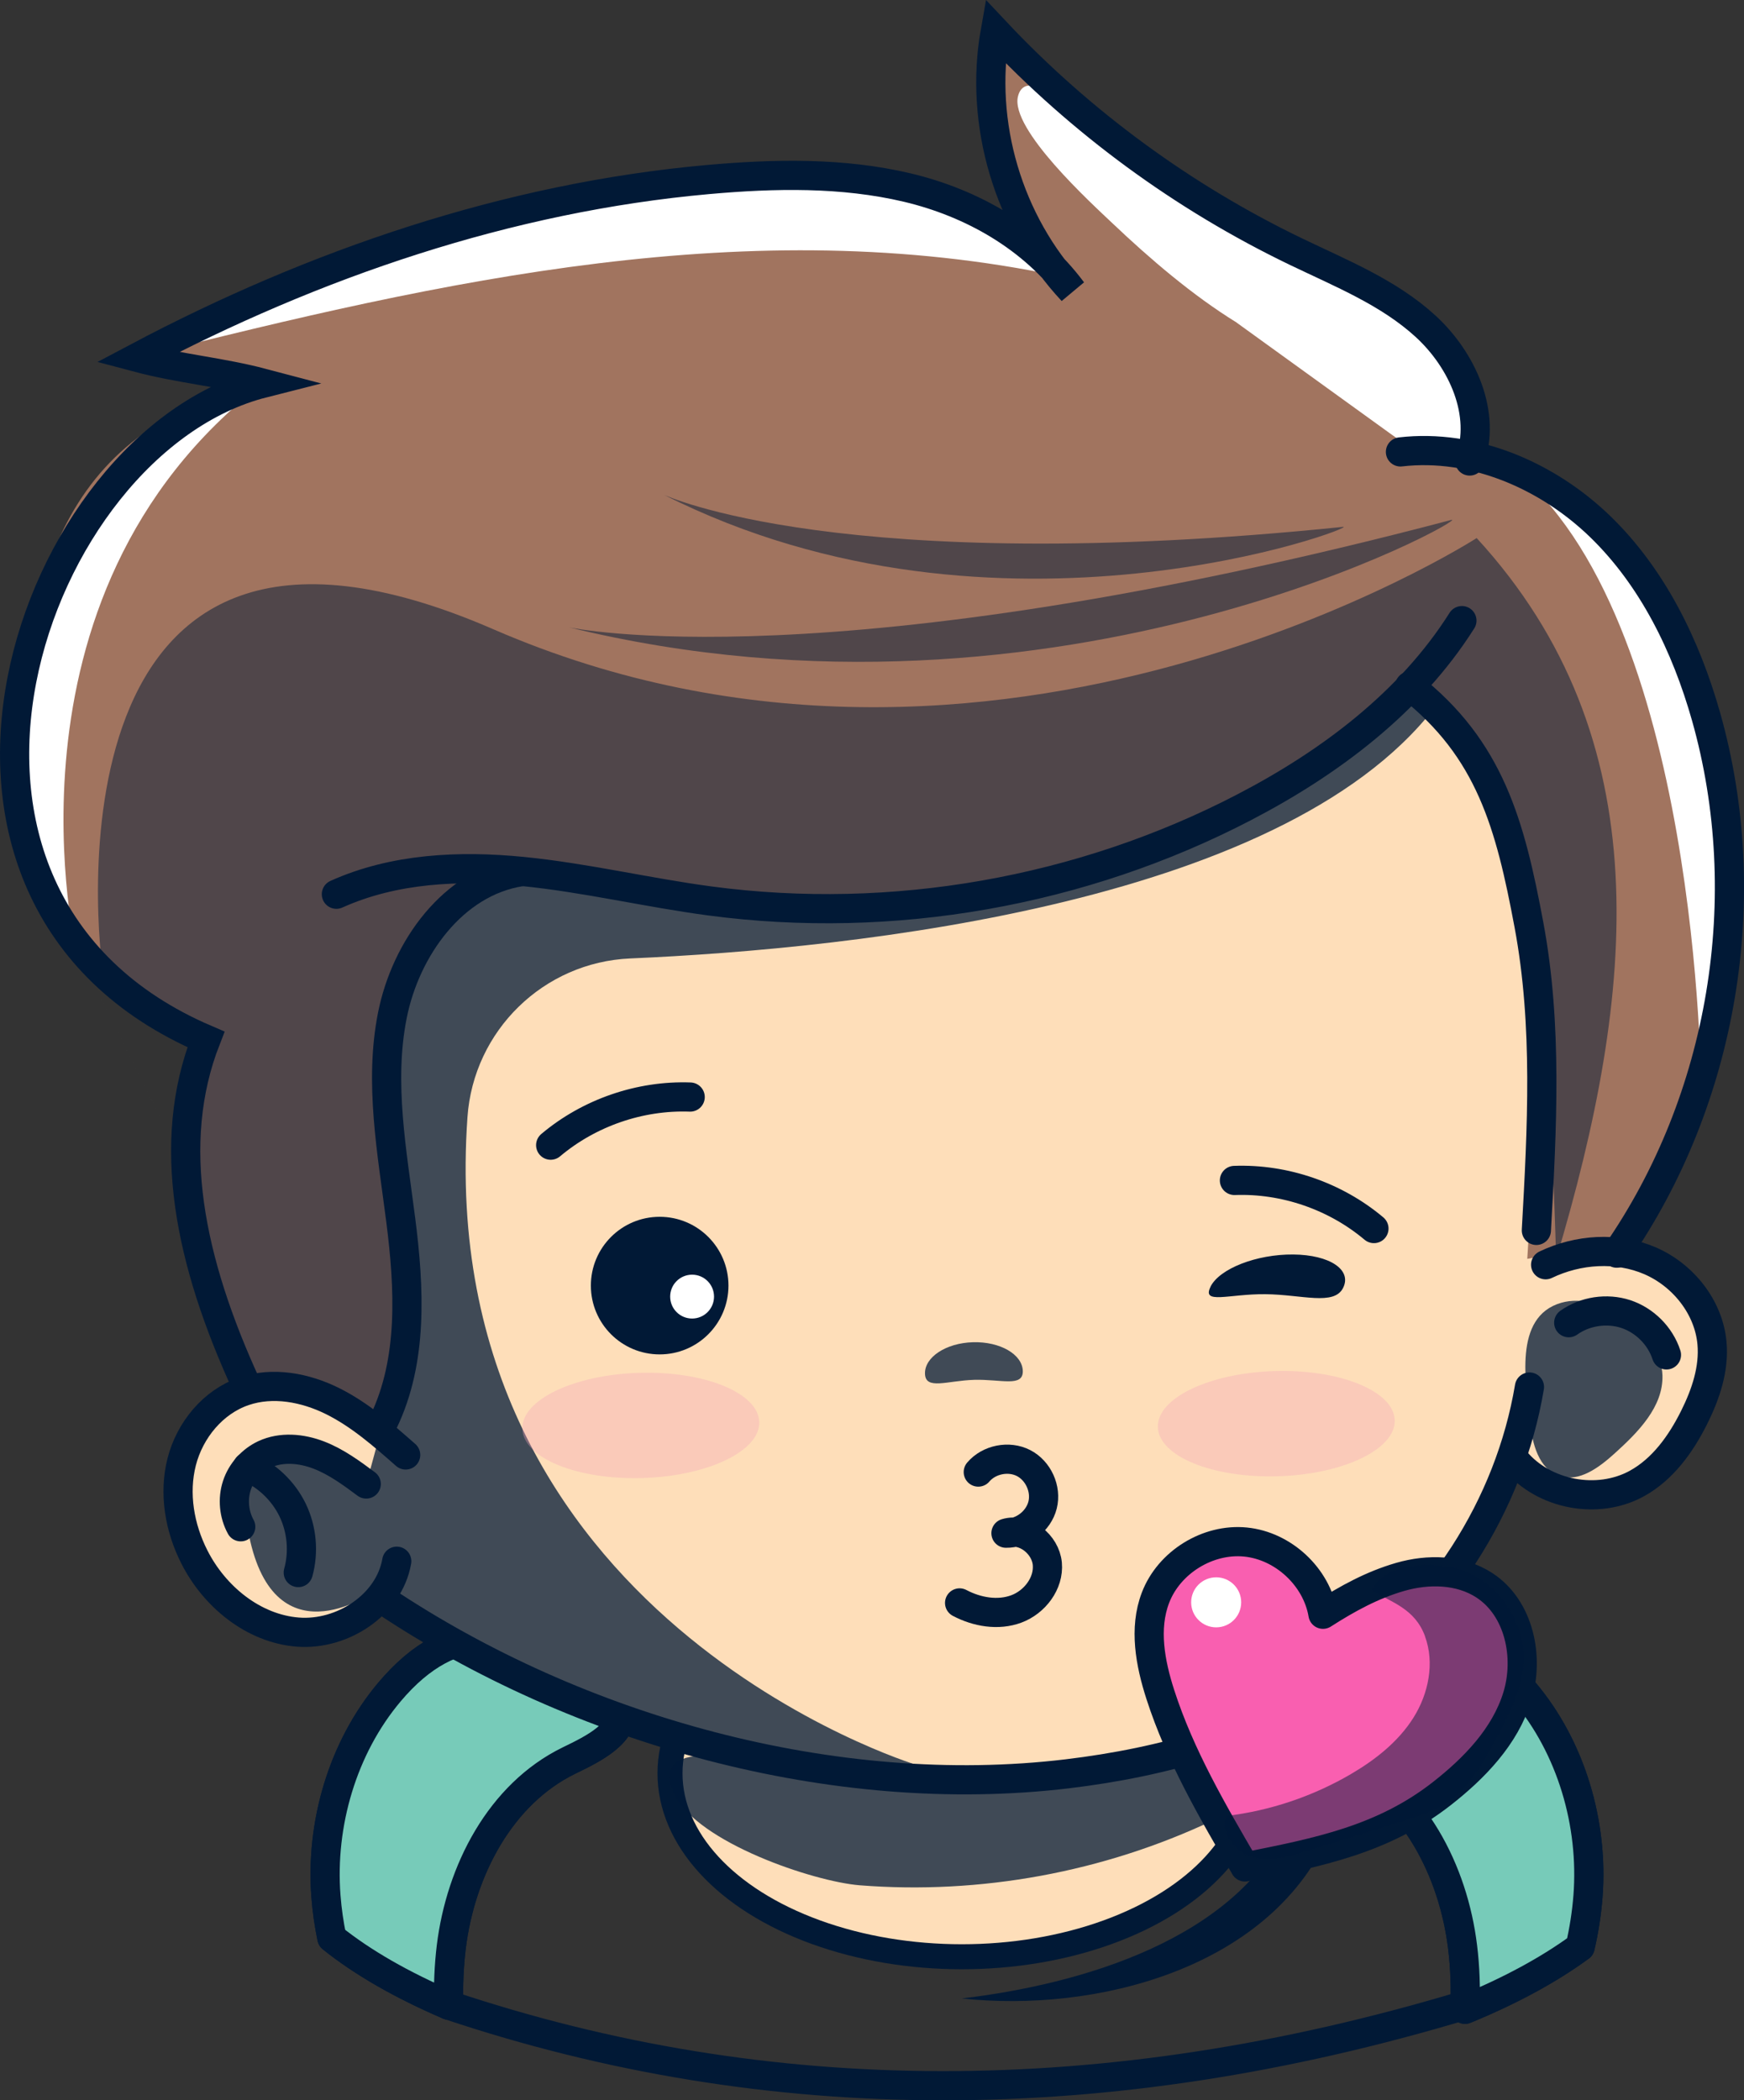
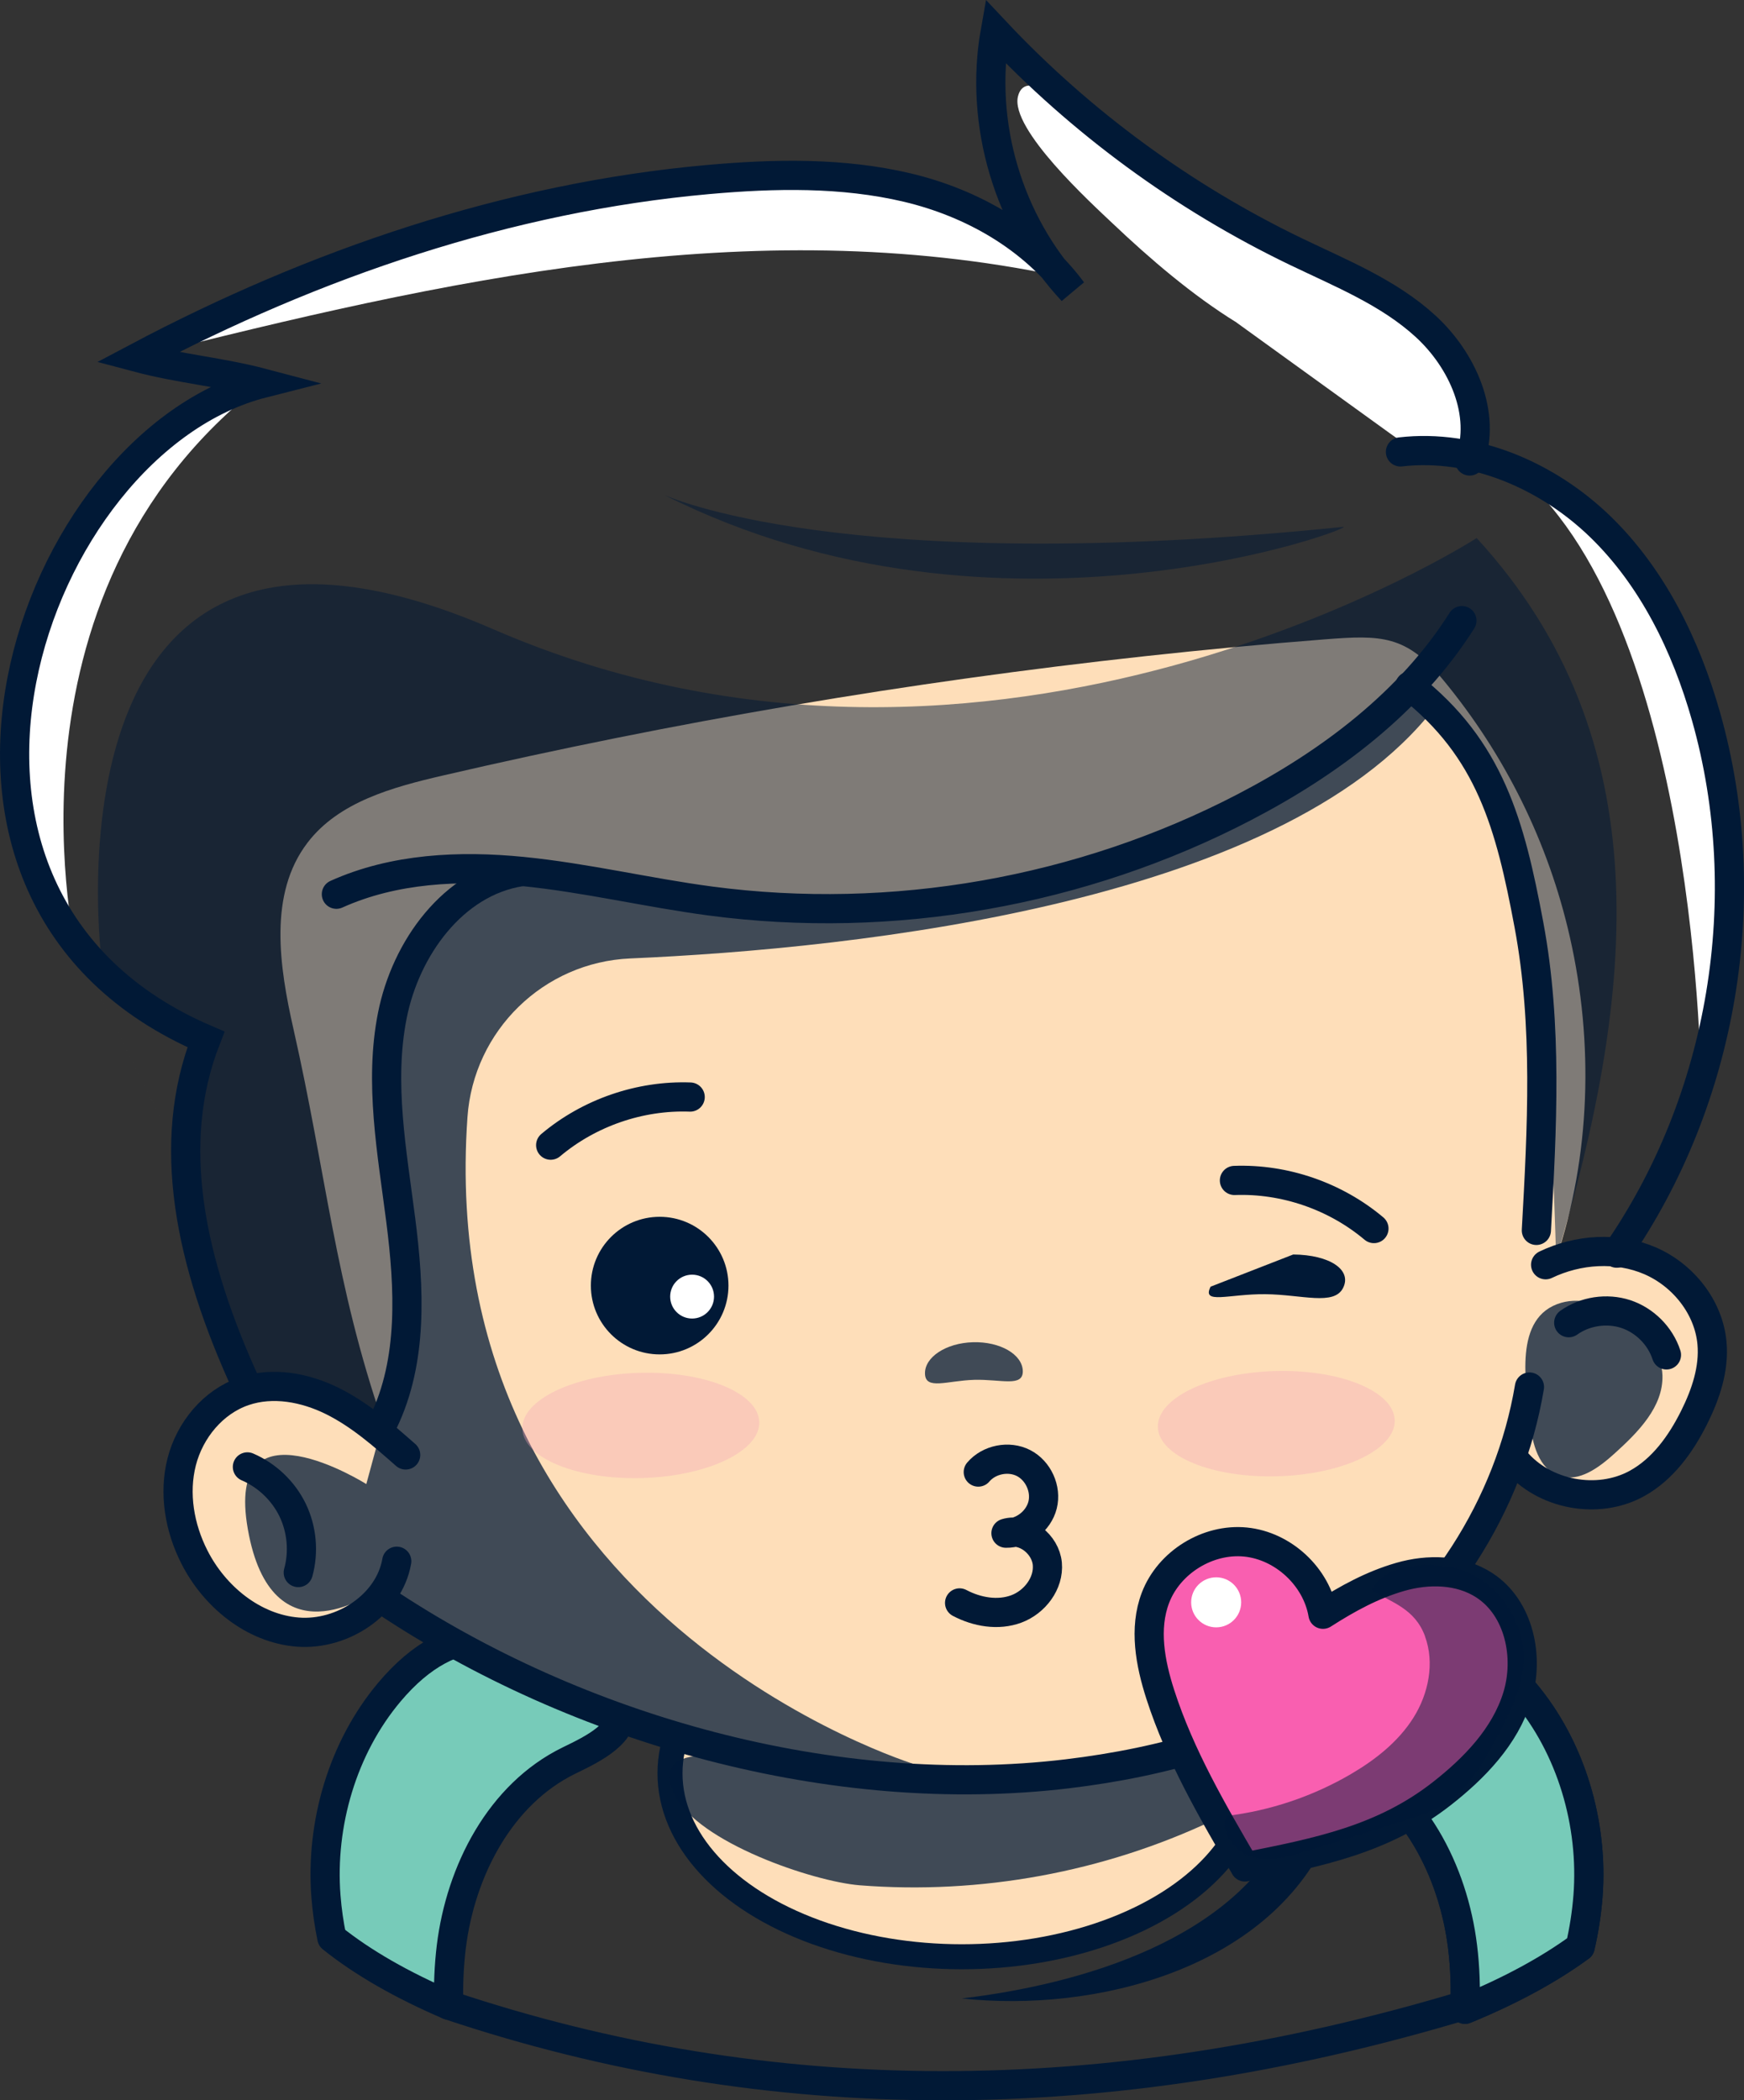
<svg xmlns="http://www.w3.org/2000/svg" viewBox="0 0 209.15 251.85">
  <rect x="0" y="0" width="209.15" height="251.85" fill="#333333" stroke="none" />
  <defs>
    <style>      .cls-1, .cls-2, .cls-3, .cls-4, .cls-5, .cls-6, .cls-7, .cls-8 {        stroke-width: 0px;      }      .cls-1, .cls-2, .cls-7 {        mix-blend-mode: soft-light;      }      .cls-1, .cls-6 {        fill: #fff;      }      .cls-2 {        opacity: .5;      }      .cls-2, .cls-7, .cls-8 {        fill: #011936;      }      .cls-9 {        stroke-width: 3px;      }      .cls-9, .cls-10, .cls-11, .cls-12, .cls-13, .cls-14 {        stroke: #011936;      }      .cls-9, .cls-3 {        fill: #fedeb9;      }      .cls-9, .cls-11 {        stroke-miterlimit: 10;      }      .cls-10 {        fill: #fefeff;      }      .cls-10, .cls-11, .cls-12, .cls-13, .cls-14 {        stroke-linecap: round;        stroke-width: 3.5px;      }      .cls-10, .cls-12, .cls-13, .cls-14 {        stroke-linejoin: round;      }      .cls-15 {        isolation: isolate;      }      .cls-11, .cls-13 {        fill: none;      }      .cls-12 {        fill: #77cbb9;      }      .cls-4 {        fill: #f4a4bb;        mix-blend-mode: multiply;        opacity: .35;      }      .cls-14 {        fill: #f95fb0;      }      .cls-5 {        fill: #a1745f;      }      .cls-7 {        opacity: .75;      }    </style>
  </defs>
  <g class="cls-15">
    <g id="Layer_2" data-name="Layer 2">
      <g id="Layer_4" data-name="Layer 4">
        <g>
-           <path class="cls-10" d="M74.46,204.57c.71,3.2-3.28,5.11-6.22,6.54-8.26,4.03-13,13.23-14.12,22.35-.28,2.32-.37,4.65-.31,6.98-5.58-2.39-10.32-5.1-14.01-8.06-.34-1.64-.58-3.3-.71-4.99-.67-8.66,1.99-17.82,7.62-24.5,7.6-9.01,15.72-8,25.07-1.53,1.17.82,2.37,1.82,2.68,3.21Z" />
          <path class="cls-10" d="M190.44,227.39c-.16,2.06-.48,4.08-.94,6.07h-.01c-3.74,2.74-8.39,5.26-13.8,7.48.09-2.49.02-4.99-.29-7.48-1.11-9.12-5.85-18.32-14.11-22.35-2.94-1.43-6.93-3.34-6.22-6.54.31-1.39,1.51-2.39,2.68-3.21,9.35-6.47,17.47-7.48,25.07,1.53,5.63,6.68,8.29,15.84,7.62,24.5Z" />
          <ellipse class="cls-9" cx="115.35" cy="212.64" rx="35" ry="22" />
          <path class="cls-8" d="M115.35,185.64c9.39-1.02,19.12.27,27.81,4.24,11.74,5.03,21.64,17.28,16.06,30.48-7.3,15.8-27.92,21.01-43.87,19.28,14.28-1.7,32.97-7.06,39.3-21.16,4.38-10.63-4.28-20.3-13.25-25.13-7.94-4.43-16.97-6.64-26.05-7.7h0Z" />
          <path class="cls-7" d="M140.9,210.39c1.52,2.63,3.05,5.27,4.57,7.9-13.13,6.21-27.9,8.92-42.37,7.78-5.52-.44-19.44-5.12-22.25-10.93-3.28-6.79,8.11-4.37,12.6-3.7,15.82,2.34,31.75,2.26,47.44-1.04Z" />
          <path class="cls-12" d="M68.24,211.11c-8.26,4.03-13,13.23-14.12,22.35-.28,2.32-.37,4.65-.31,6.98-5.58-2.39-10.32-5.1-14.01-8.06-.34-1.64-.58-3.3-.71-4.99-.67-8.66,1.99-17.82,7.62-24.5,7.6-9.01,15.72-8,25.07-1.53,1.17.82,2.37,1.82,2.68,3.21.71,3.2-3.28,5.11-6.22,6.54Z" />
          <path class="cls-12" d="M190.44,227.39c-.16,2.06-.48,4.08-.94,6.07h-.01c-3.74,2.74-8.39,5.26-13.8,7.48.09-2.49.02-4.99-.29-7.48-1.11-9.12-5.85-18.32-14.11-22.35-2.94-1.43-6.93-3.34-6.22-6.54.31-1.39,1.51-2.39,2.68-3.21,9.35-6.47,17.47-7.48,25.07,1.53,5.63,6.68,8.29,15.84,7.62,24.5Z" />
          <g>
            <g>
              <path class="cls-3" d="M186.63,150.96c6.57-2.57,14.86.81,17.77,7.24,2.91,6.43-1.33,13.11-6.29,18.13-6.25,6.34-16.59-1.33-17.52,1.56-.67,2.07-1.72,3.99-3.38,5.4-3.67,3.12-6.37,7.54-9.54,11.29-7.64,9.05-19.81,12.55-30.8,17.25-2.06.88-33.89,3.3-44.33-.51-3.32-1.21-8.92-1.63-13.01-3.11-10.7-3.88-23.54-10.94-33.71-15.15-2.14-.89-4.05,2.01-6.33,1.97-7.62-.12-11.45-.99-16.81-11.24-1.9-3.64-1.84-8.02.25-11.55,2.76-4.67,7.42-7.3,12.72-6.1,5.33,1.21,6.07.97,10.27,4.45-5.75-16.67-6.82-29.98-10.72-47.17-1.71-7.55-3.02-16.23,1.68-22.37,3.73-4.89,10.18-6.65,16.17-8.04,27.79-6.45,55.96-11.24,84.32-14.33,7.15-.78,14.3-1.45,21.47-2.01,6.86-.54,9.79-.51,14.24,4.87,7.41,8.97,12.62,19.49,15.19,30.84,2.88,12.7,2.48,26.2-1.65,38.59Z" />
-               <path class="cls-5" d="M183.17,150.95l11.66-2.1c14.79-23.98,14.94-50.22,3.05-78.32-4.46-6.8-10.98-12.75-20.99-17.24-1.95-8.28-1.99-16.32-30.63-28.03L119.36,3.74c-1.36,8.93.17,17.81,5.07,26.63-23.61-14.54-49.57-10.31-76.07-1.71l-31.91,14.21,17.32,2.52C7.82,50.23,2.79,68.73,2.27,92.27c2.77,15.47,8.37,27.1,22.43,32.38-4.1,13.79-2.3,27.86,4.55,42.18l16.67,3.77c5.18-10.77,2.55-24.74.75-38.87-3.04-14.53,3.14-23.78,17.63-27.17,40.03,7.76,76.33,5.07,104.45-22.13,16,9.35,16.65,32.96,14.41,68.52Z" />
              <path class="cls-2" d="M186.63,150.96c9.55-31.97,12.59-62.33-9.54-86.44,0,0-57.67,37.12-117.94,10.93C4.84,51.85,11.65,113.09,12.42,116.94l12.28,7.71s-5.21,21.26,4.55,42.18l16.67,3.77s4.76-9.97.75-38.87c-4.01-28.9,22.61-26.75,22.61-26.75,0,0,56.44,17.31,99.47-22.54,13.67,6.14,16.95,34.77,17.87,68.53Z" />
              <path class="cls-7" d="M109.81,211.6s-57.96-17.66-53.75-77.64c.73-10.38,9.13-18.58,19.52-19.03,27.05-1.18,79.74-6.66,97.25-31.13l-4.07-1.36s-40.98,40.83-99.47,22.54c0,0-24.48-.83-22.61,26.75,1.87,27.58,3.55,24.76-.75,38.87l-2,7.36s-17.04-10.74-14.21,5.4c2.83,16.14,14.86,7.66,14.86,7.66,0,0,27.81,19.92,60.09,21.86l5.14-1.28Z" />
              <path class="cls-7" d="M199.37,164.92c.11,3.78-2.93,6.83-5.74,9.37-1.86,1.68-4.24,3.48-6.62,2.7-2.47-.82-3.26-3.87-3.52-6.45-.47-4.61-2.08-12.64,3.74-14.32,4.93-1.42,11.99,3.64,12.14,8.71Z" />
              <path class="cls-1" d="M204.01,130.51s-.21-56.91-22.87-74.5c-22.66-17.59,0,0,0,0,0,0,36.42,16.33,22.87,74.5" />
              <path class="cls-1" d="M148.31,38.69c6.16,4.45,12.31,8.89,18.47,13.34,2.74,1.98,6.4,4.01,9.26,2.21,1.81-1.14,2.51-3.54,2.15-5.65s-2.9-3.27-4.25-4.93c-4.66-5.68-10.36-8.31-16.62-12.16-6.83-4.2-13.98-7.39-20.81-11.59-2.16-1.33-13.12-13.62-14.43-8.35-.97,3.92,8.85,12.86,11.34,15.22,4.5,4.27,9.6,8.64,14.89,11.9Z" />
              <path class="cls-1" d="M31.55,45.96c5.06-1.5-48.99,14.74-22.66,67.36,26.45,52.85,0,0,0,0,.83,2.1-10.71-41.63,22.66-67.36" />
-               <path class="cls-2" d="M174.03,62.35c3.01-.79-46.67,27.34-105.82,12.87,0,0,31.13,6.83,105.82-12.87Z" />
              <path class="cls-2" d="M161.05,63.18c2.42-.25-41.32,16.42-81.43-3.85,0,0,21.3,10.01,81.43,3.85Z" />
              <path class="cls-1" d="M127.04,33.11c-23.88-21.33-64.36-10.42-110.59,9.76,36.95-9.33,73.66-17.53,110.59-9.76" />
              <g>
                <ellipse class="cls-4" cx="153.06" cy="170.72" rx="14.21" ry="6.31" transform="translate(-4.91 4.53) rotate(-1.67)" />
                <ellipse class="cls-4" cx="76.85" cy="170.93" rx="14.21" ry="6.31" transform="translate(-4.95 2.31) rotate(-1.67)" />
                <path class="cls-7" d="M110.93,164.73c.06,1.99,2.65.83,5.89.73,3.24-.09,5.89.92,5.84-1.07-.06-1.99-2.73-3.53-5.97-3.44-3.24.09-5.82,1.79-5.76,3.78Z" />
                <circle class="cls-8" cx="79.11" cy="154.16" r="8.25" />
-                 <path class="cls-8" d="M145.18,154.29c-1.09,2.17,2.17.86,6.56.9,4.39.04,8.24,1.42,9.33-.75s-1.59-3.97-5.98-4.01c-4.39-.04-8.83,1.69-9.92,3.86Z" />
+                 <path class="cls-8" d="M145.18,154.29c-1.09,2.17,2.17.86,6.56.9,4.39.04,8.24,1.42,9.33-.75s-1.59-3.97-5.98-4.01Z" />
                <circle class="cls-6" cx="83" cy="155.48" r="2.63" />
              </g>
            </g>
            <g>
              <path class="cls-11" d="M176.25,55.28c2.04-5.65-.86-12.1-5.29-16.16s-10.15-6.35-15.57-8.96c-13.49-6.5-25.78-15.51-36.03-26.42-1.97,11.06,1.56,22.96,9.24,31.16-4.78-6.42-12.01-10.56-19.8-12.41-7.79-1.84-15.92-1.67-23.89-.96-23.94,2.14-47.21,10.08-68.45,21.33,5.11,1.36,9.98,1.74,15.09,3.09-28.03,7.11-46.83,61.57-6.85,78.69-4.87,12.47-2,26.57,4.88,41.53" />
              <path class="cls-11" d="M47.58,187.21c-.91,5.26-6.55,8.92-11.87,8.5-5.32-.42-9.99-4.25-12.4-9.01-1.78-3.5-2.49-7.61-1.52-11.41.97-3.8,3.76-7.2,7.47-8.46,3.45-1.18,7.33-.45,10.6,1.17,3.27,1.62,6.05,4.06,8.79,6.47" />
-               <path class="cls-11" d="M43.92,177.95c-1.79-1.33-3.61-2.67-5.69-3.47s-4.49-1.02-6.51-.08c-1.55.72-2.78,2.1-3.31,3.72s-.36,3.46.46,4.96" />
              <path class="cls-11" d="M29.67,175.9c2.35,1.01,4.32,2.89,5.43,5.19,1.11,2.31,1.35,5.02.67,7.48" />
              <path class="cls-11" d="M167.95,54.19c8.74-1.01,17.61,2.82,23.94,8.94,6.32,6.12,10.31,14.33,12.71,22.8,6.12,21.61,2.08,45.88-10.71,64.34" />
              <path class="cls-11" d="M181.73,175.15c3.43,4.11,9.87,5.32,14.56,2.75,3.12-1.71,5.3-4.76,6.89-7.95,1.38-2.77,2.41-5.82,2.13-8.9-.39-4.3-3.45-8.14-7.41-9.86-3.96-1.71-8.65-1.4-12.54.47" />
              <path class="cls-11" d="M188.13,158.61c1.95-1.39,4.57-1.78,6.84-1.04,2.27.75,4.14,2.62,4.88,4.9" />
              <path class="cls-11" d="M175.32,74.42c-6.19,9.79-15.79,17.01-26.07,22.36-19.54,10.17-42.24,14.16-64.08,11.26-7.52-1-14.94-2.79-22.49-3.54-7.55-.75-15.42-.39-22.34,2.73" />
              <path class="cls-11" d="M184.25,147.54c.68-12.23,1.36-24.6-.89-36.63-2.25-12.04-4.66-21.09-14.3-28.64" />
              <path class="cls-11" d="M62.47,104.53c-8.12,1.26-13.83,9.19-15.42,17.25-1.6,8.06-.03,16.37,1.01,24.52,1.04,8.15,1.49,16.81-2.08,24.22" />
              <path class="cls-11" d="M183.42,166.32c-2.39,14.26-10.87,27.39-22.88,35.43-9.59,6.42-21.06,9.57-32.52,10.95-27.94,3.35-58.68-5.21-82.06-20.85" />
              <path class="cls-13" d="M117.32,176.52c1.29-1.52,3.66-1.99,5.43-1.08s2.77,3.11,2.28,5.04-2.4,3.4-4.39,3.37c2.26-.67,4.75,1.33,4.96,3.67s-1.51,4.59-3.71,5.41-4.73.38-6.81-.72" />
              <path class="cls-11" d="M148.04,141.55c6.03-.22,12.11,1.88,16.73,5.77" />
              <path class="cls-11" d="M82.77,131.55c-6.03-.22-12.11,1.88-16.73,5.77" />
            </g>
          </g>
          <path class="cls-14" d="M149.3,223.86c-3.88-6.64-7.79-13.35-10.15-20.67-1.21-3.76-1.99-7.91-.58-11.6,1.62-4.25,6.27-7.13,10.8-6.68s8.53,4.17,9.29,8.66c2.94-1.88,5.9-3.51,9.26-4.48s7.18-.9,10.1,1.01c4.17,2.72,5.41,8.6,3.94,13.36s-5.12,8.54-9.04,11.61c-7.05,5.52-14.84,7.06-23.62,8.8Z" />
          <path class="cls-2" d="M170.89,196.21c1.18,3.19.43,6.88-1.38,9.76s-4.57,5.05-7.51,6.77c-4.57,2.67-9.7,4.4-14.96,5.02-.78,2.09,1.08,4.41,3.23,4.97s4.42-.1,6.55-.76c3.65-1.14,7.3-2.27,10.96-3.41,2.23-.69,4.5-1.41,6.37-2.82,2.3-1.74,3.74-4.35,5.12-6.88,1.66-3.05,3.36-6.25,3.47-9.72.15-4.47-2.66-8.89-6.77-10.65-3.21-1.38-9.73-1.41-11.56,2.16,2.57,1.54,5.27,2.26,6.49,5.56Z" />
          <circle class="cls-6" cx="145.85" cy="192.14" r="3" />
          <path class="cls-13" d="M53.81,240.44c38.21,12.8,78.81,12.97,121.88,0" />
        </g>
      </g>
    </g>
  </g>
</svg>